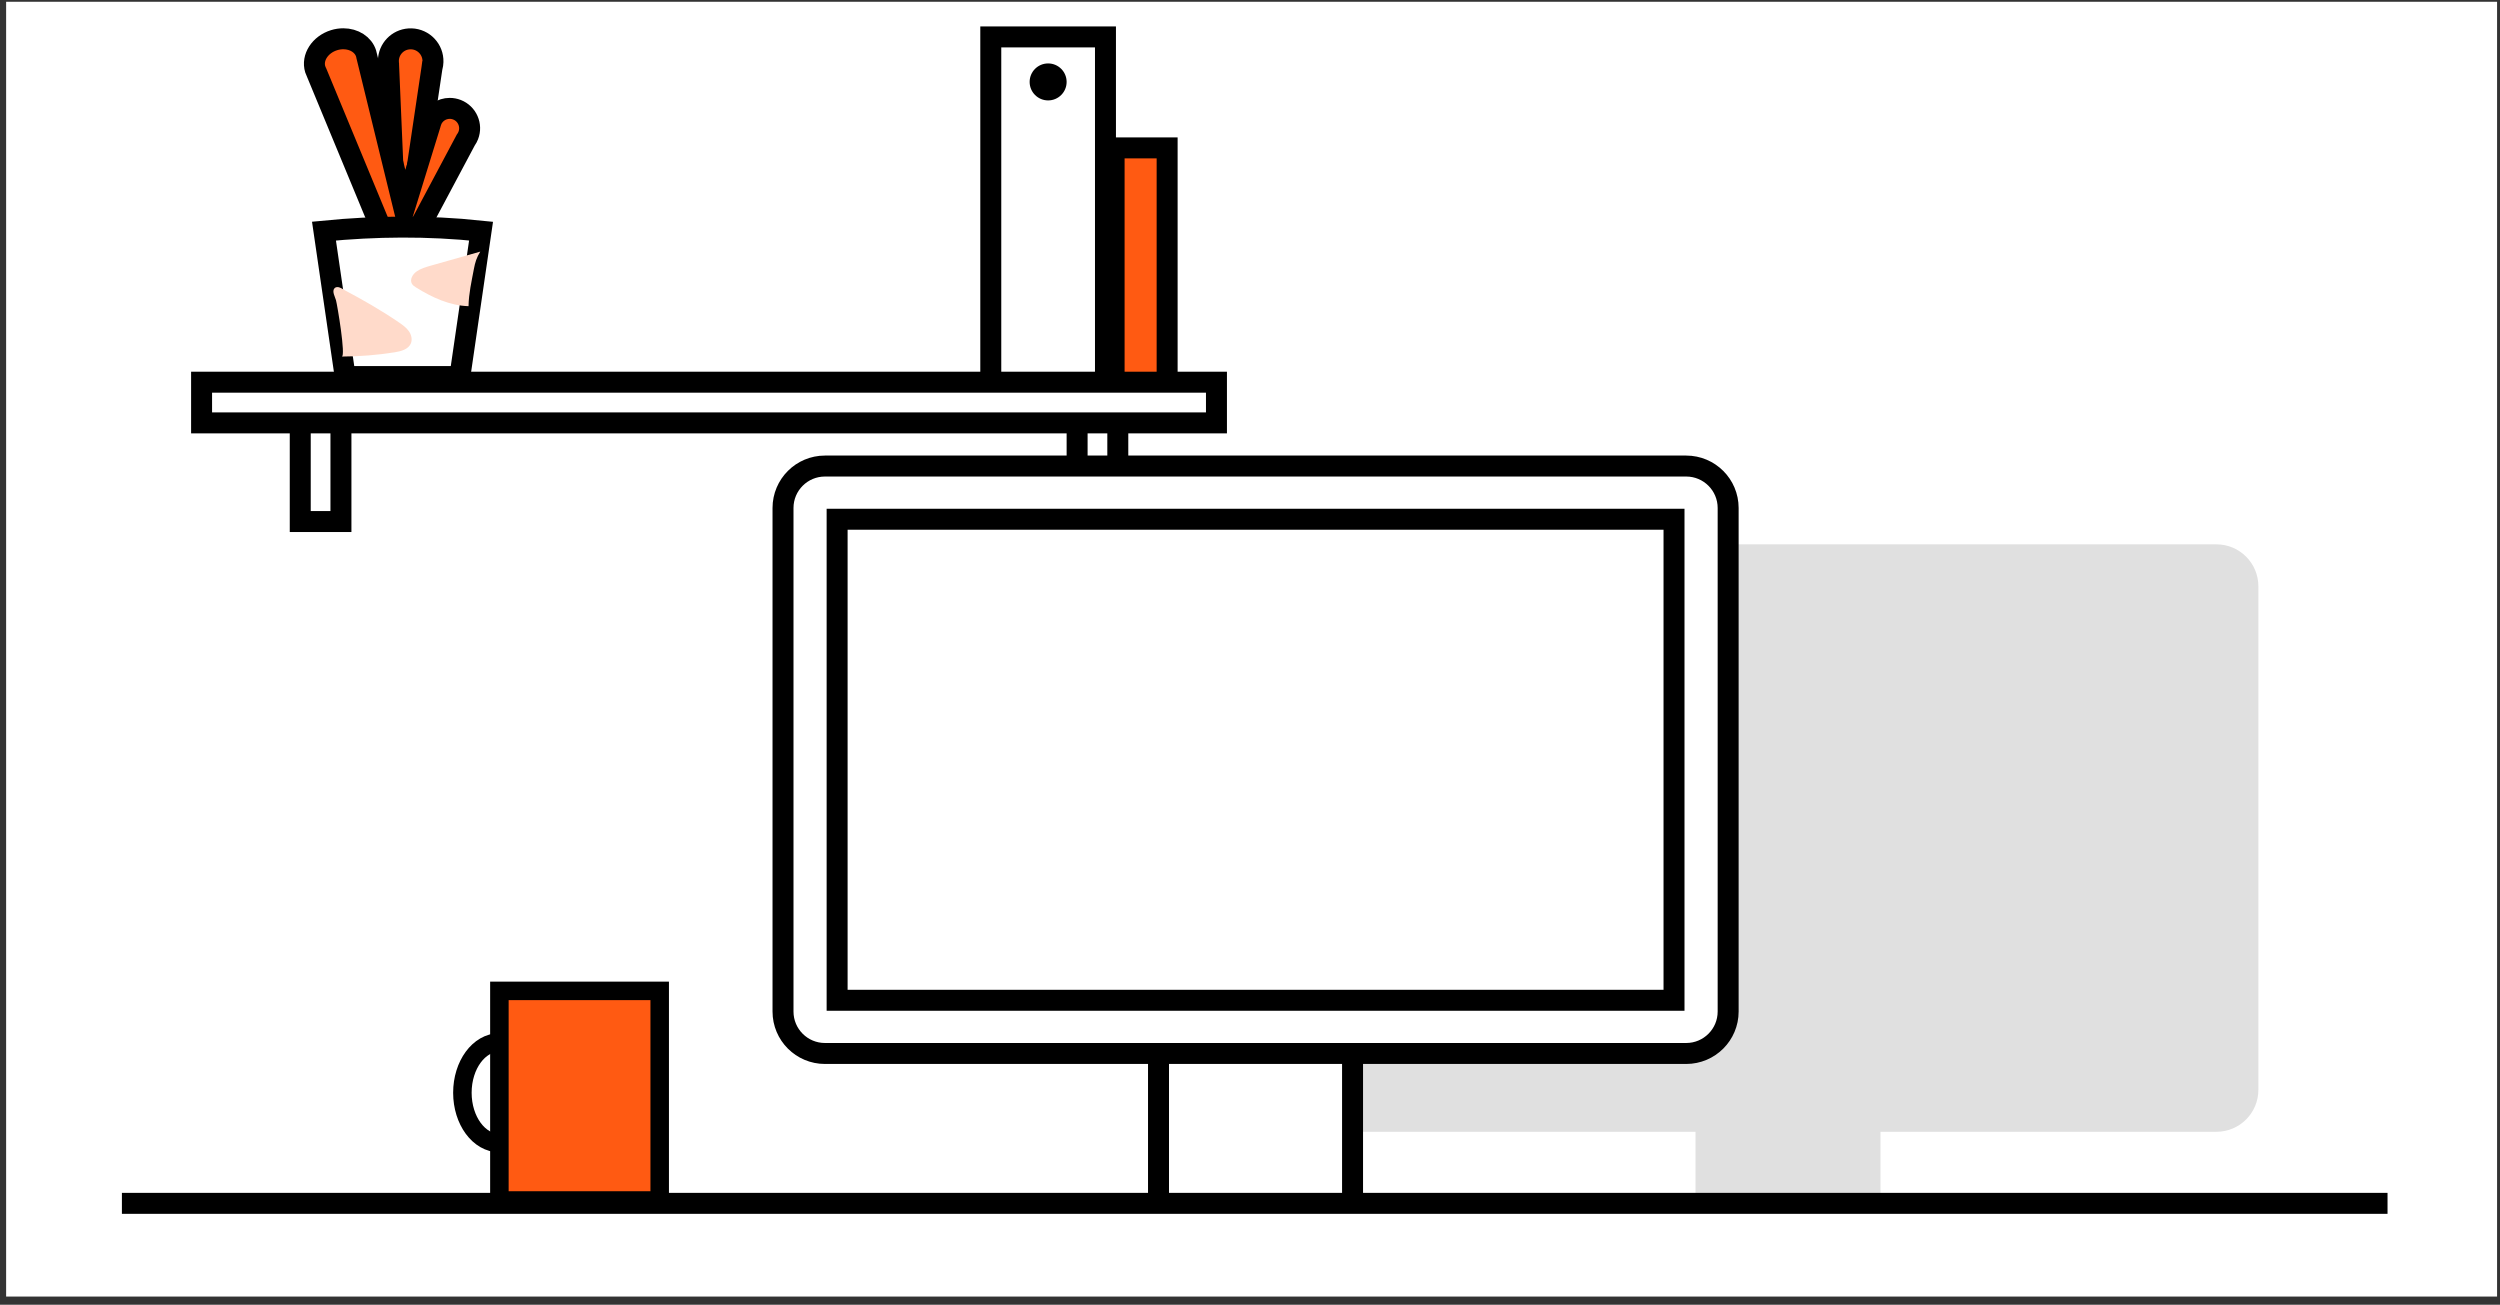
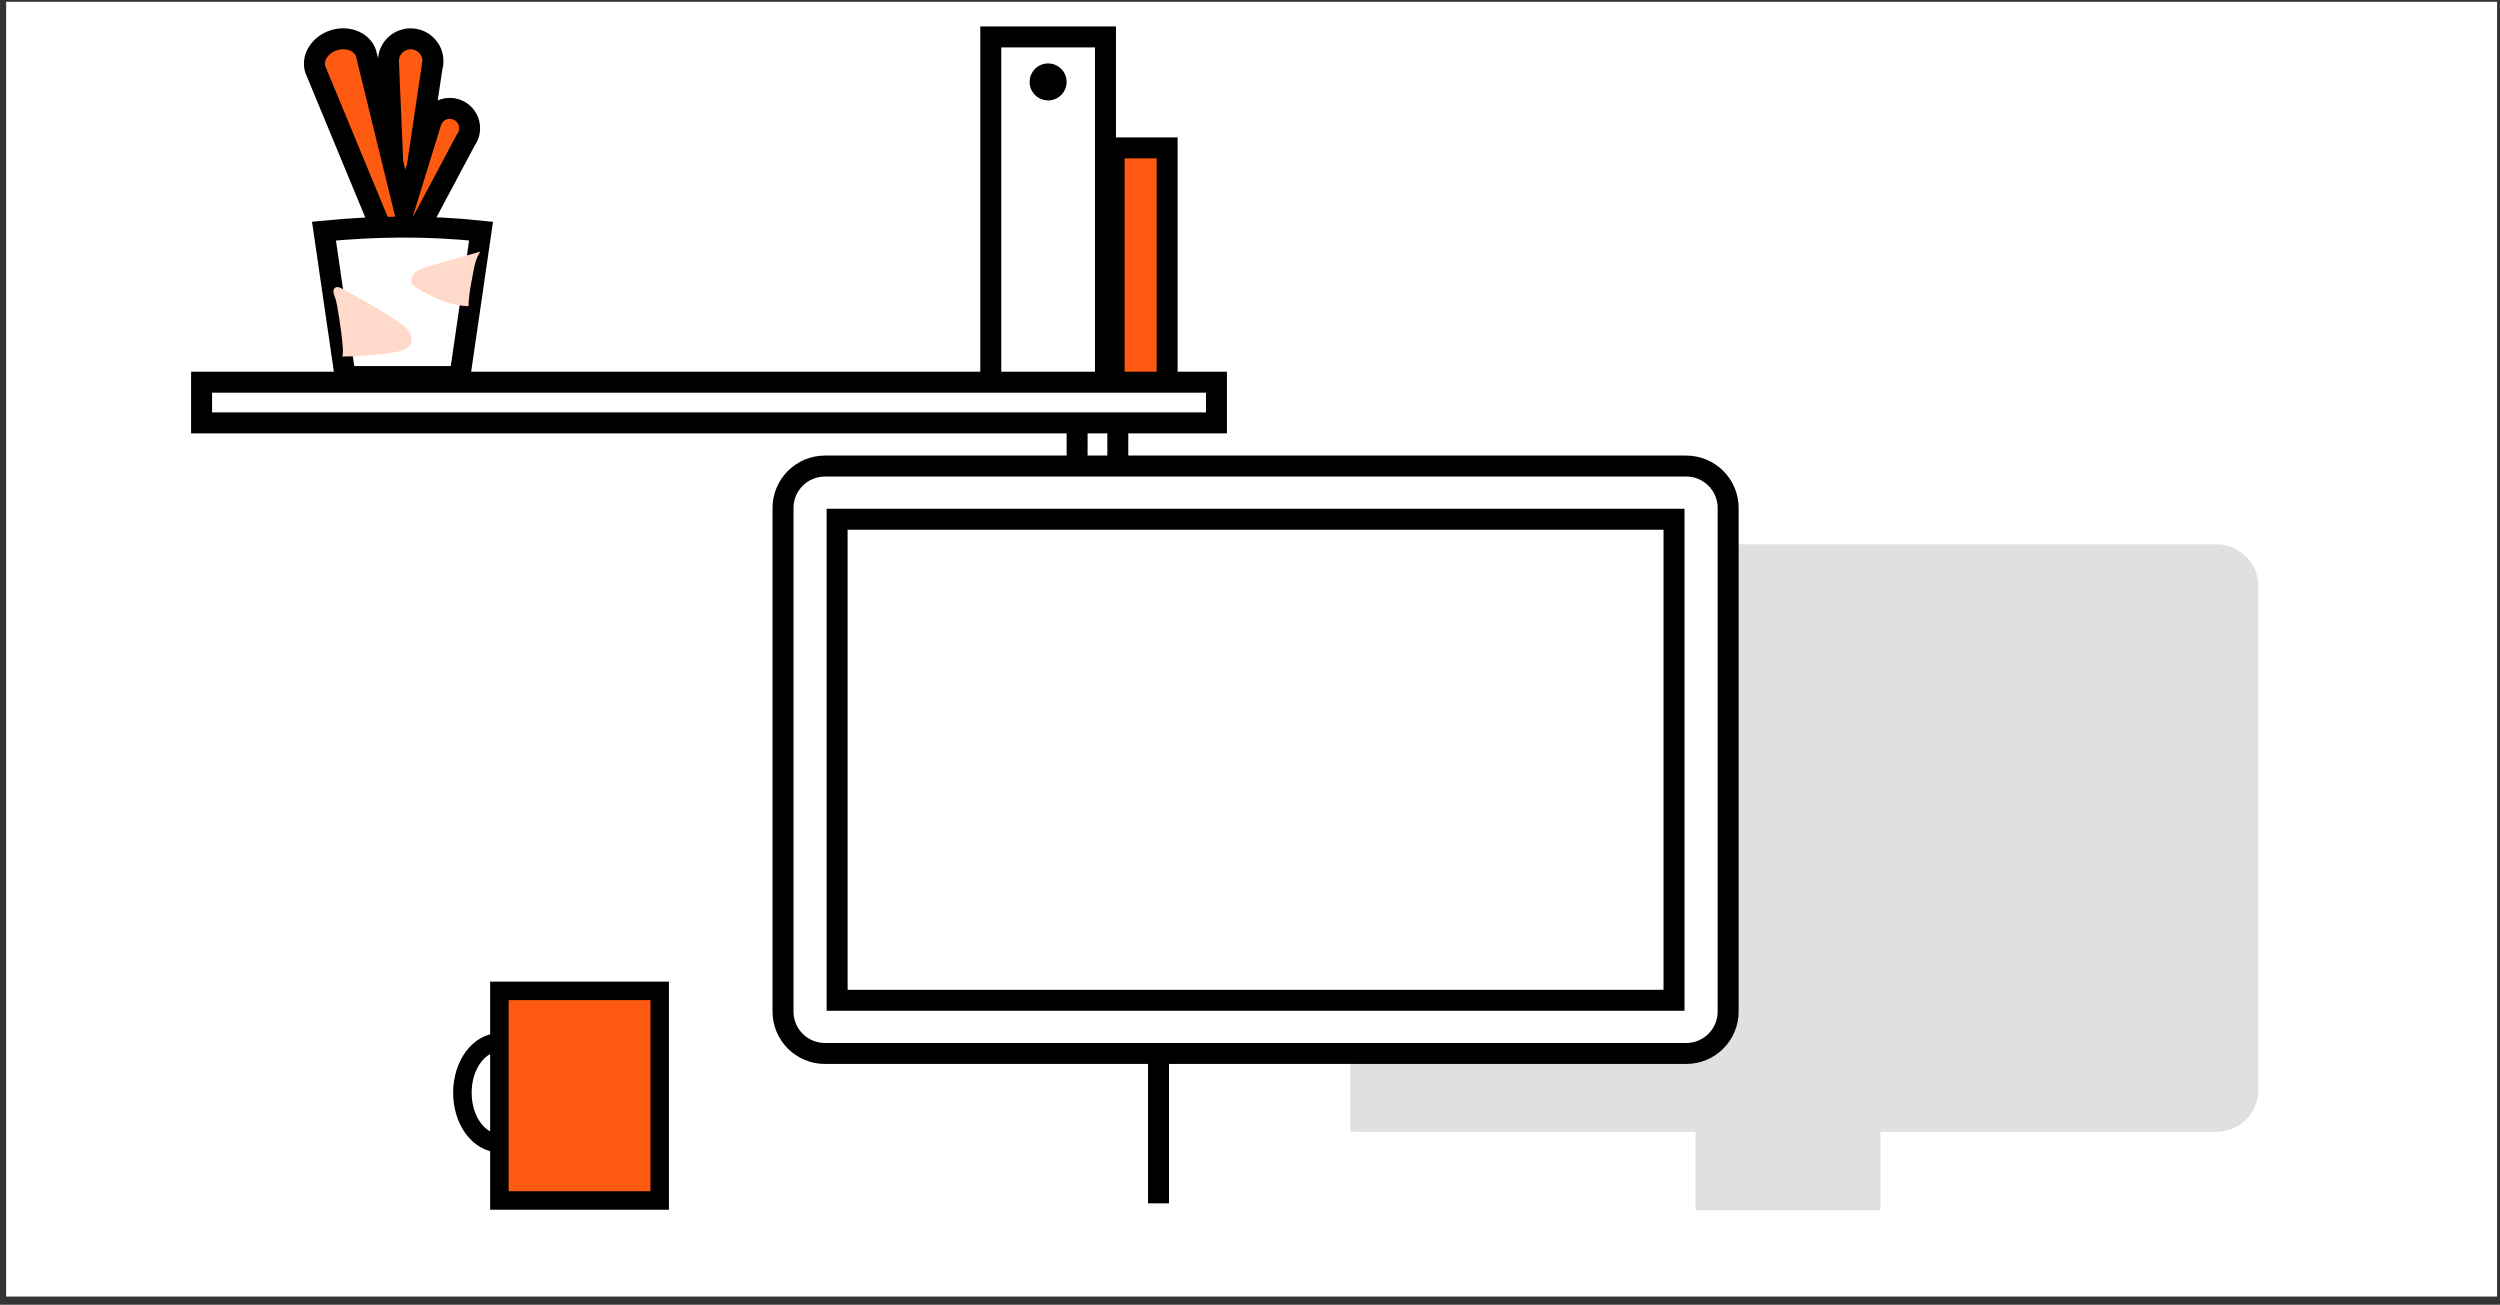
<svg xmlns="http://www.w3.org/2000/svg" width="274" height="143" viewBox="0 0 274 143" fill="none">
  <rect x="0" y="0" width="274" height="143" fill="#333333" stroke="none" />
  <rect width="273.006" height="141.909" transform="translate(0.672 0.194)" fill="white" />
  <path fill-rule="evenodd" clip-rule="evenodd" d="M148.528 59.661H242.922C245.46 59.661 247.518 61.718 247.518 64.257V119.447C247.518 121.985 245.46 124.043 242.922 124.043H206.101V132.642H185.829V124.043H148.528C145.989 124.043 143.932 121.985 143.932 119.447V64.257C143.932 61.718 145.989 59.661 148.528 59.661Z" fill="#E0E0E0" />
  <rect x="127.715" y="115.073" width="20.273" height="16.218" fill="white" />
  <rect x="118.051" y="45.943" width="4.46" height="8.515" stroke="black" stroke-width="2.298" />
-   <path d="M13.361 131.887H261.673" stroke="black" stroke-width="2.298" stroke-miterlimit="10" />
  <path d="M126.973 115.462V131.887" stroke="black" stroke-width="2.298" stroke-miterlimit="10" />
-   <path d="M148.24 115.462V131.887" stroke="black" stroke-width="2.298" stroke-miterlimit="10" />
  <path d="M184.808 51.079H90.415C87.876 51.079 85.818 53.137 85.818 55.675V110.865C85.818 113.403 87.876 115.461 90.415 115.461H184.808C187.347 115.461 189.405 113.403 189.405 110.865V55.675C189.405 53.137 187.347 51.079 184.808 51.079Z" fill="white" stroke="black" stroke-width="2.298" stroke-miterlimit="10" />
  <path d="M183.472 56.909H91.748V109.631H183.472V56.909Z" stroke="black" stroke-width="2.298" stroke-miterlimit="10" />
  <path d="M54.733 108.6H72.303V131.573H54.733V108.6Z" fill="#FF5A12" stroke="black" stroke-width="2.027" stroke-miterlimit="10" />
  <path d="M54.732 114.25C52.493 114.25 50.678 116.72 50.678 119.765C50.678 122.81 52.493 125.28 54.732 125.28" stroke="black" stroke-width="2.027" stroke-miterlimit="10" />
-   <rect x="32.907" y="45.943" width="4.46" height="11.218" stroke="black" stroke-width="2.298" />
  <rect x="108.59" y="4.046" width="12.569" height="39.599" stroke="black" stroke-width="2.298" />
  <circle cx="114.875" cy="8.979" r="2.027" fill="black" />
  <rect x="122.106" y="16.209" width="5.812" height="26.084" fill="#FF5A12" stroke="black" stroke-width="2.298" />
  <rect x="22.094" y="41.888" width="111.23" height="4.46" fill="white" stroke="black" stroke-width="2.298" />
  <path fill-rule="evenodd" clip-rule="evenodd" d="M47.351 7.409L47.368 7.345C47.418 7.159 47.447 6.966 47.452 6.774C47.494 5.426 46.431 4.299 45.084 4.257C45.002 4.254 44.918 4.257 44.839 4.262C43.583 4.348 42.607 5.364 42.567 6.625V6.633C42.565 6.751 42.567 6.867 42.582 6.984L42.587 7.023V7.063L43.269 23.08L45.062 22.796L47.339 7.478L47.348 7.411L47.351 7.409Z" fill="#FF5A12" stroke="black" stroke-width="2.298" stroke-miterlimit="10" />
  <path fill-rule="evenodd" clip-rule="evenodd" d="M51.019 15.403L51.046 15.351L51.08 15.302C51.179 15.161 51.261 15.007 51.323 14.847C51.758 13.729 51.204 12.466 50.087 12.028C49.832 11.93 49.565 11.878 49.295 11.878C48.393 11.878 47.597 12.421 47.268 13.262V13.265C47.229 13.363 47.199 13.465 47.174 13.569L47.167 13.603L47.157 13.638L45.347 19.502L44.292 22.923L43.441 19.445L40.198 6.177L40.19 6.147L40.185 6.115C40.171 6.031 40.151 5.947 40.124 5.865C39.822 4.899 38.818 4.249 37.627 4.249C37.288 4.249 36.947 4.3 36.613 4.404C35.078 4.881 34.153 6.315 34.551 7.598C34.589 7.717 34.636 7.833 34.692 7.942L34.712 7.982L34.729 8.024L42.68 27.227L44.536 27.571L44.799 27.081L45.061 26.592L45.189 26.585L45.15 26.424L45.328 26.09L51.021 15.398L51.019 15.403Z" fill="#FF5A12" stroke="black" stroke-width="2.298" stroke-miterlimit="10" />
  <path d="M50.398 41.271H37.832L35.508 25.328C41.147 24.774 46.875 24.712 52.724 25.328L50.4 41.271H50.398Z" fill="white" stroke="black" stroke-width="2.298" stroke-miterlimit="10" />
  <g style="mix-blend-mode:multiply">
    <path d="M52.638 27.577C50.826 28.091 49.016 28.605 47.204 29.119C46.668 29.273 46.119 29.431 45.662 29.75C45.227 30.054 44.88 30.64 45.145 31.099C45.254 31.29 45.447 31.413 45.632 31.527C47.372 32.605 49.303 33.502 51.35 33.557C51.38 32.14 51.674 30.892 51.934 29.5C52.074 28.746 52.235 28.229 52.638 27.577Z" fill="#FFDACA" />
  </g>
  <g style="mix-blend-mode:multiply">
    <path d="M43.755 35.359C44.143 35.626 44.536 35.908 44.808 36.293C45.08 36.679 45.211 37.196 45.033 37.631C44.764 38.286 43.958 38.501 43.256 38.612C41.34 38.916 39.399 39.072 37.458 39.079C37.921 39.079 36.964 33.401 36.823 32.901C36.727 32.558 36.366 31.932 36.645 31.613C36.979 31.23 37.525 31.673 37.852 31.846C38.796 32.35 39.735 32.864 40.66 33.406C41.713 34.021 42.749 34.669 43.755 35.359Z" fill="#FFDACA" />
  </g>
</svg>